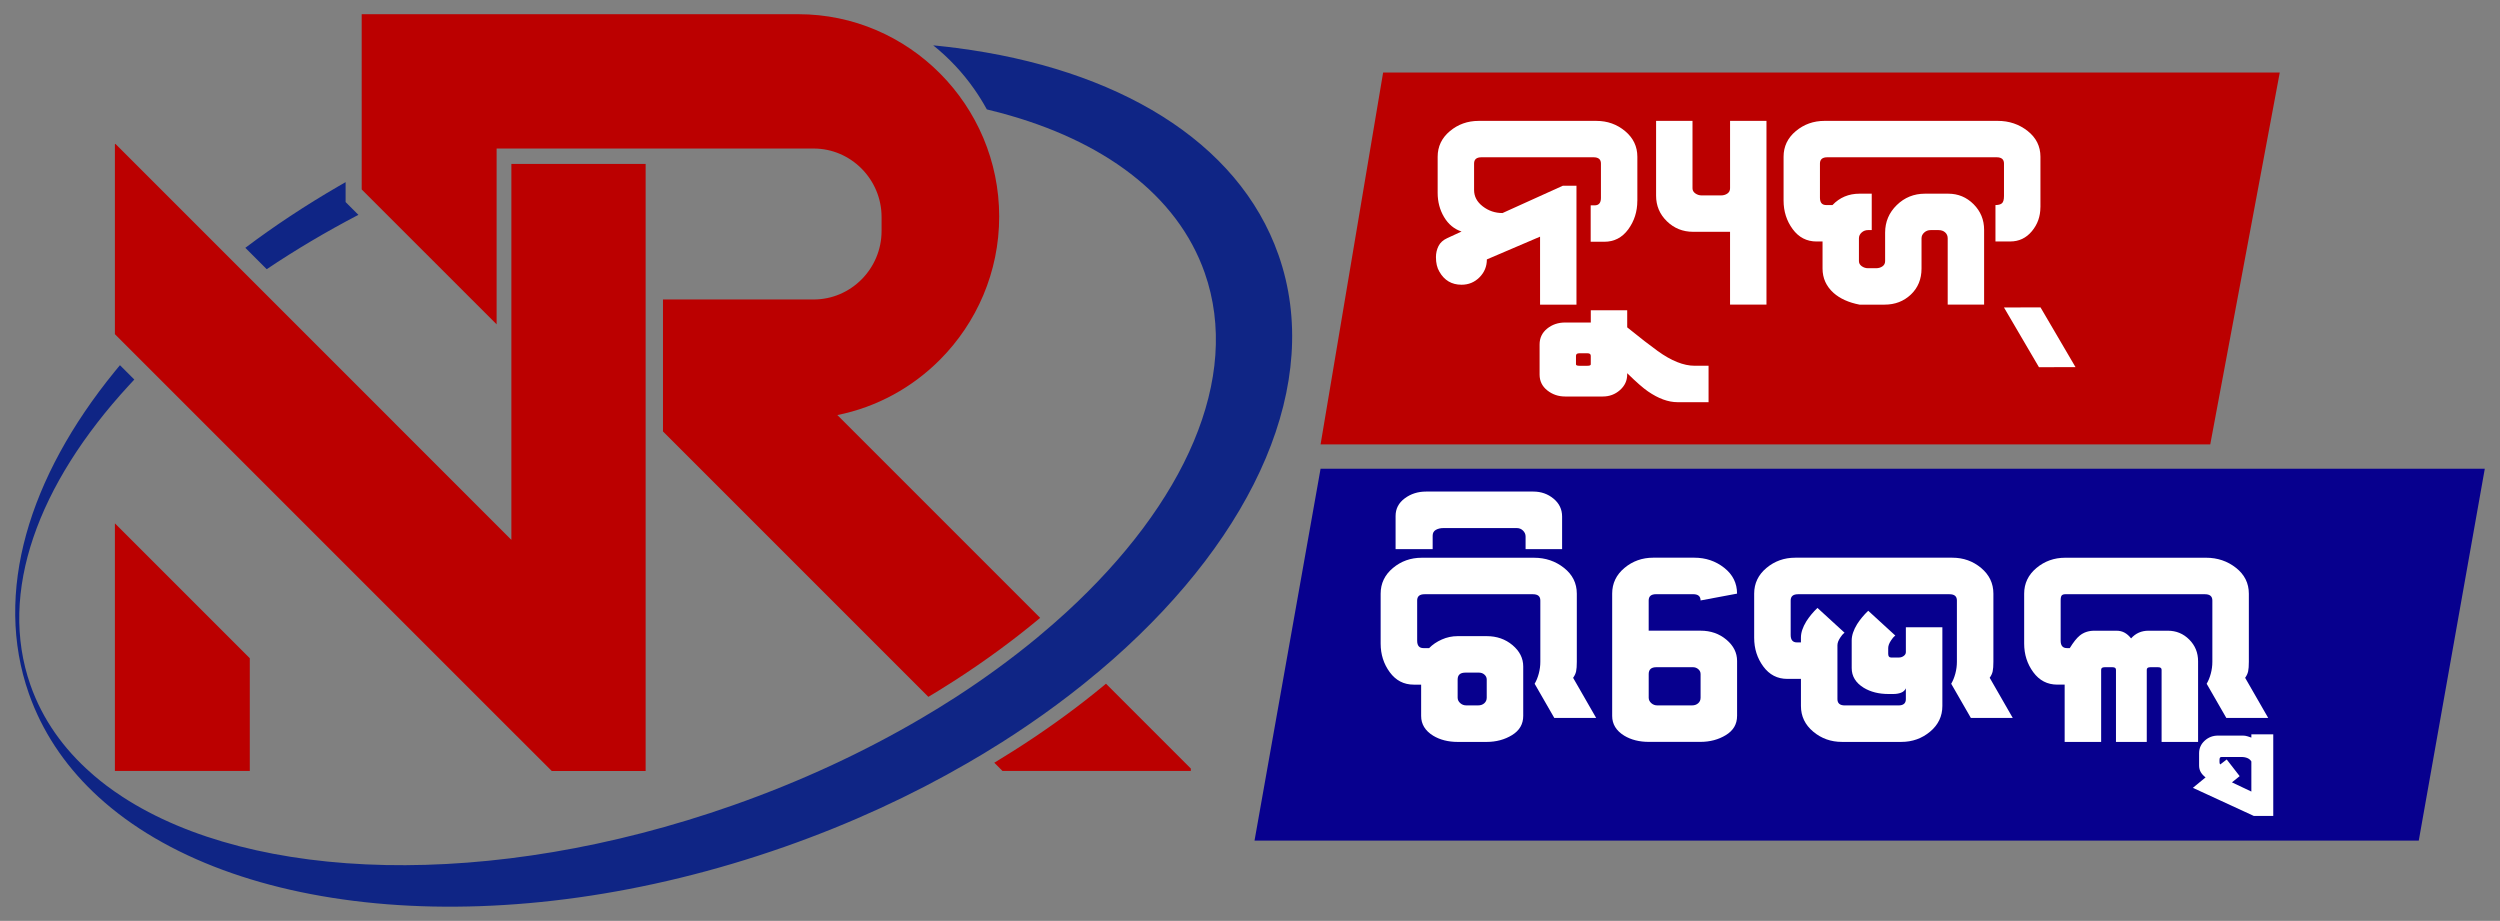
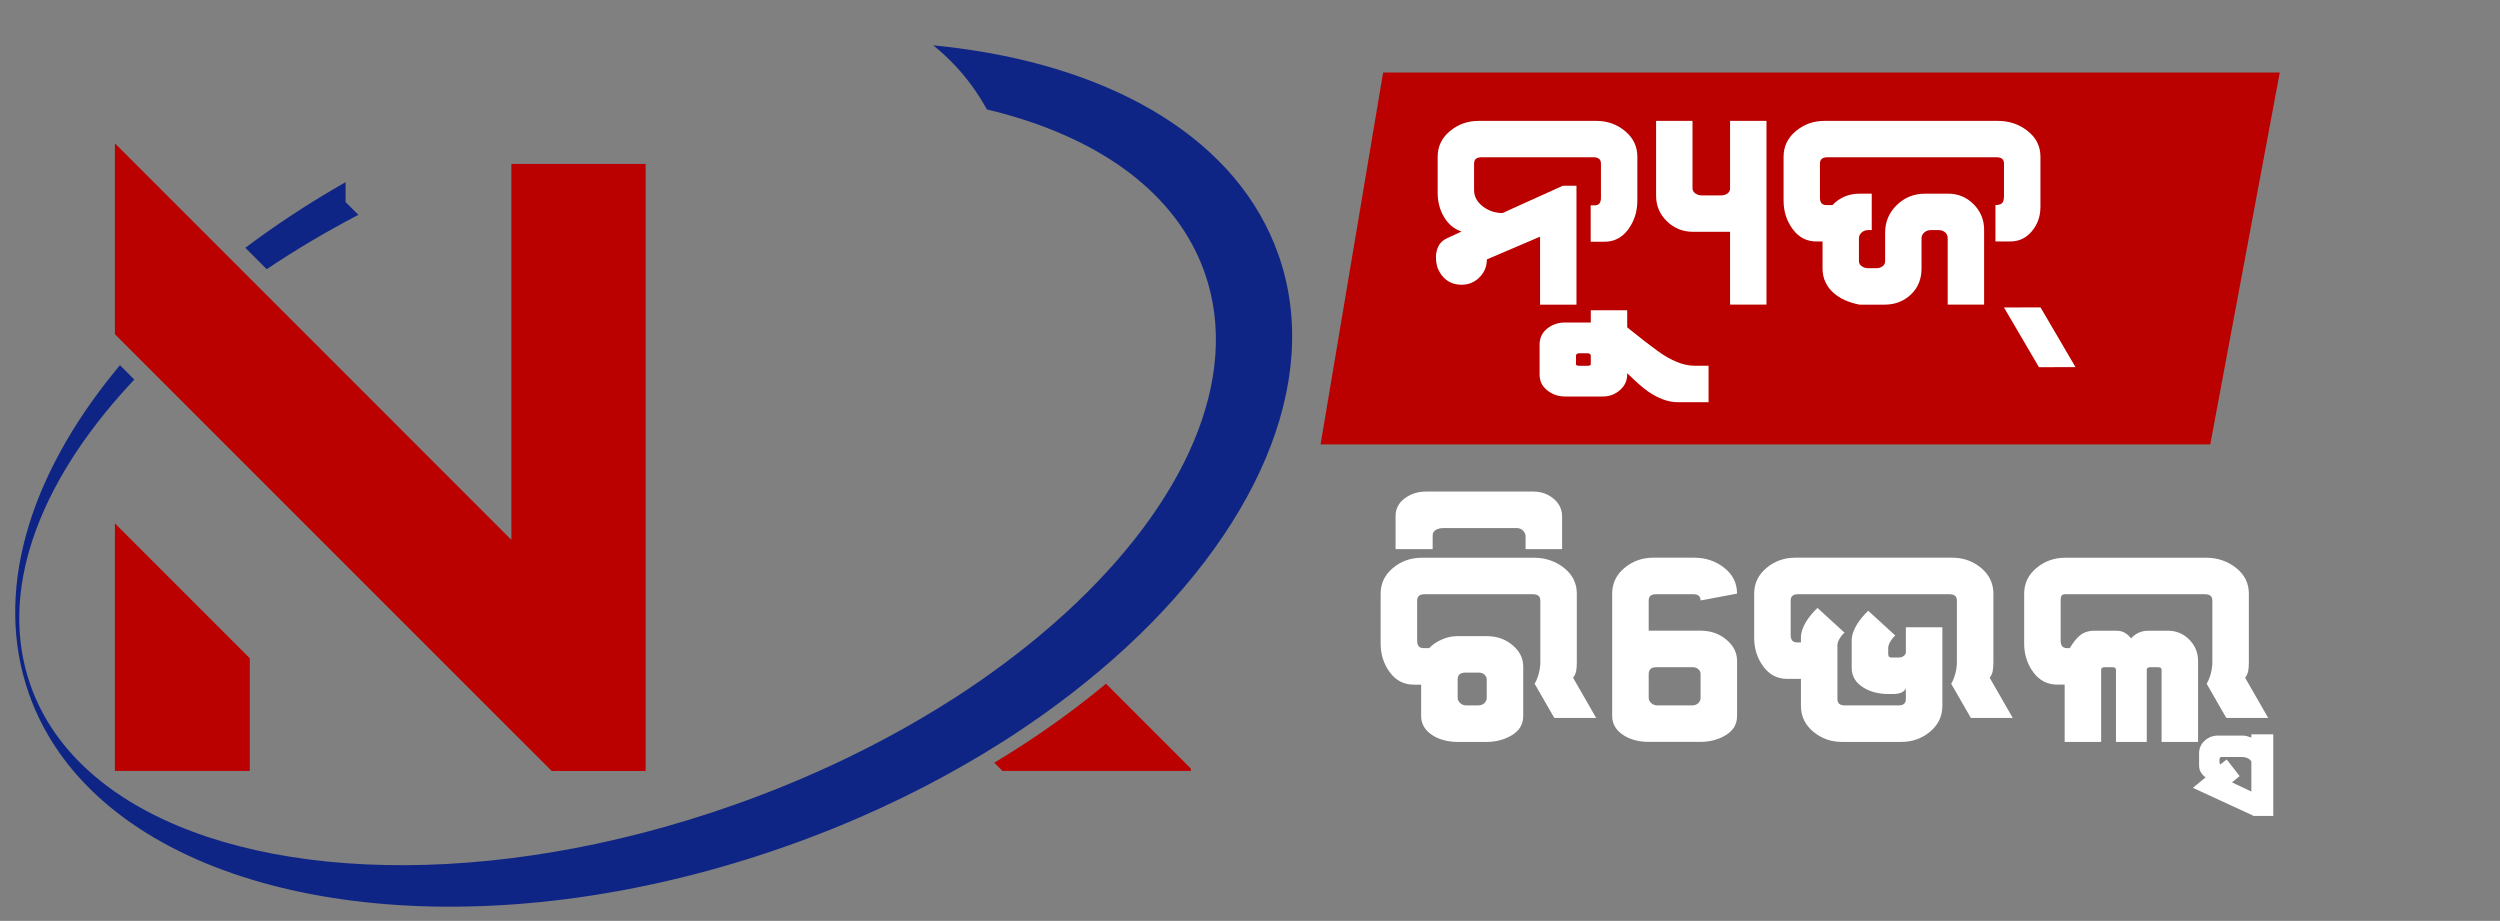
<svg xmlns="http://www.w3.org/2000/svg" id="Artwork" viewBox="0 0 1580 582">
  <rect x="0" y="0" width="1580" height="582" fill="#808080" stroke="none" />
  <defs>
    <style>
      .cls-1 {
        fill: #fff;
      }

      .cls-2 {
        fill: #07008e;
      }

      .cls-3 {
        fill: #0f2585;
      }

      .cls-4 {
        fill: #b00;
      }
    </style>
  </defs>
  <g id="Horizontal">
    <g id="Icon">
      <g id="R">
        <path class="cls-4" d="M752.61,485.72v1.53h-119.03l-5.21-5.21c.24-.13,.47-.27,.71-.42,3.76-2.26,7.46-4.56,11.12-6.89h.02c18.43-11.67,35.73-24.01,51.77-36.9,2.37-1.9,4.7-3.81,7-5.72l53.62,53.62Z" />
-         <path class="cls-4" d="M657.38,390.48c-.65,.54-1.32,1.11-1.97,1.65-15.72,12.99-32.84,25.54-51.25,37.45-3.62,2.34-7.3,4.66-11.03,6.96-2.12,1.32-4.26,2.61-6.41,3.86l-167.72-167.72v-83.41h95.22c23.61,0,42.93-19.47,42.93-43.28v-8.84c0-23.79-19.33-43.28-42.93-43.28h-200.36v111.11l-85.27-85.25V8.98H504.62c69.76,0,126.87,57.54,126.87,127.88,0,35.16-14.28,67.14-37.28,90.33-17.45,17.59-39.91,30.11-65,35.13l128.17,128.17Z" />
      </g>
      <polygon class="cls-4" points="72.61 330.76 157.87 416.02 157.87 487.25 72.61 487.25 72.61 330.76" />
      <polygon class="cls-4" points="408.04 103.6 408.04 487.26 348.7 487.26 323.19 461.77 72.61 211.19 72.61 91.19 72.7 91.1 72.92 90.9 157.88 175.86 323.19 341.19 323.19 103.6 408.04 103.6" />
      <path class="cls-3" d="M218.42,127.71v-12.6c-1.48,.84-2.97,1.7-4.43,2.55-21,12.18-40.69,25.21-58.94,38.96l6.47,6.47,7.04,7.04c18.07-12.14,37.43-23.63,57.94-34.35l-8.08-8.08Zm589.57,33.36c-25.34-72.21-102.53-117.7-203.49-130.75-3.85-.51-7.73-.95-11.65-1.35-1.02-.11-2.04-.22-3.06-.31,9.86,7.89,18.58,17.17,25.85,27.55,2.92,4.14,5.6,8.46,8.04,12.93,2.99,.71,5.94,1.46,8.86,2.26,64.43,17.26,111.5,51.65,128.83,101.01,23.39,66.63-12.58,145.84-87.45,214.54-2.79,2.55-5.65,5.1-8.55,7.64-3.26,2.84-6.58,5.67-9.97,8.48-15.73,13-32.85,25.54-51.25,37.45-3.63,2.33-7.31,4.67-11.05,6.96-3.41,2.11-6.87,4.19-10.37,6.23-36.11,21.29-76.42,40.13-119.96,55.4-153.14,53.76-302.72,48.31-385.25-5.45-3.59-2.33-7.07-4.76-10.41-7.29-2.57-1.95-5.07-3.96-7.47-6.02-.26-.22-.51-.44-.77-.67-.24-.2-.46-.4-.67-.6-.07-.04-.13-.09-.18-.15-17.94-15.66-31.21-34.38-38.78-55.97-20.58-58.61,4.76-126.92,62.07-189.23,1.17-1.28,2.37-2.57,3.57-3.85l-9.08-9.08c-1.15,1.35-2.26,2.7-3.35,4.07C18.12,301.6-4.17,374.5,18.25,438.36c8.31,23.66,22.19,44.45,40.64,62.17,1.09,1.08,2.21,2.11,3.35,3.14,84.28,77.01,257.52,93.34,433.56,31.54,41.62-14.6,80.38-32.52,115.54-52.89,3.52-2.02,7-4.08,10.45-6.16,3.55-2.15,7.07-4.32,10.56-6.54,.18-.11,.38-.22,.57-.35h.02c5.82-3.66,11.5-7.44,17.08-11.25,.07-.04,.15-.09,.22-.15,12.05-8.2,23.55-16.74,34.47-25.5,3.43-2.75,6.8-5.52,10.12-8.33,2.95-2.48,5.85-4.98,8.7-7.49,89.48-79.01,132.9-174.5,104.48-255.46Z" />
    </g>
    <g>
-       <polygon class="cls-2" points="792.86 531.25 1528.66 531.25 1570.39 296.24 834.6 296.24 792.86 531.25" />
      <path class="cls-1" d="M1008.81,453.75h-26.49l-12.43-21.62c1.08-1.8,1.95-3.93,2.61-6.4,.66-2.46,.99-4.95,.99-7.48v-38.74c0-2.64-1.56-3.96-4.69-3.96h-68.47c-3.13,0-4.68,1.32-4.68,3.96v25.41c0,3.13,1.32,4.68,3.96,4.68h3.6c2.16-2.21,4.83-4.03,8.02-5.44,3.18-1.41,6.51-2.12,10-2.12h18.38c6.37,0,11.8,1.9,16.31,5.69,4.51,3.8,6.76,8.28,6.76,13.46v31.26c0,5.18-2.34,9.22-7.03,12.11-4.68,2.89-10.09,4.34-16.22,4.34h-18.02c-6.13,0-11.35-1.32-15.68-3.96-5.04-3.12-7.57-7.27-7.57-12.43v-19.82h-4.68c-6.25,0-11.3-2.61-15.14-7.84-3.85-5.23-5.77-11.26-5.77-18.11v-31.53c0-6.49,2.58-11.89,7.75-16.22,5.16-4.32,11.23-6.49,18.2-6.49h71c7.21,0,13.52,2.13,18.92,6.4,5.41,4.27,8.11,9.7,8.11,16.31v43.07c0,2.64-.15,4.66-.45,6.04-.3,1.38-.93,2.73-1.89,4.06l14.6,25.41Zm-69.2-12.84v-11.45c0-1.21-.48-2.24-1.44-3.09-.96-.85-2.1-1.27-3.42-1.27h-8.65c-3.25,0-4.87,1.46-4.87,4.36v11.45c0,1.33,.54,2.49,1.62,3.45,1.08,.97,2.34,1.45,3.79,1.45h7.57c1.56,0,2.85-.45,3.87-1.36,1.02-.91,1.53-2.09,1.53-3.54Z" />
      <path class="cls-1" d="M987.24,347.07h-23.07v-8c0-1.42-.54-2.66-1.62-3.73-1.08-1.07-2.4-1.6-3.96-1.6h-46.31c-1.92,0-3.54,.39-4.86,1.16-1.32,.77-1.98,1.99-1.98,3.64v8.53h-23.43v-20.98c0-4.54,1.92-8.25,5.77-11.12,3.85-2.87,8.35-4.3,13.51-4.3h67.76c4.93,0,9.19,1.5,12.79,4.48,3.61,2.99,5.41,6.75,5.41,11.3v20.62Z" />
      <path class="cls-1" d="M1097.83,452.48c0,5.17-2.34,9.19-7.03,12.07-4.69,2.88-10.09,4.32-16.22,4.32h-32.44c-6.13,0-11.35-1.32-15.68-3.96-5.05-3.12-7.57-7.27-7.57-12.43v-77.31c0-6.49,2.58-11.89,7.75-16.22,5.16-4.32,11.23-6.49,18.2-6.49h25.95c7.21,0,13.51,2.13,18.92,6.4,5.41,4.27,8.11,9.7,8.11,16.31l-23.06,4.32c0-2.64-1.56-3.96-4.69-3.96h-23.42c-3.13,0-4.68,1.32-4.68,3.96v19.1h32.8c6.37,0,11.8,1.89,16.31,5.68,4.5,3.78,6.76,8.26,6.76,13.43v34.78Zm-23.06-11.53v-14.96c0-1.2-.48-2.22-1.44-3.06-.96-.84-2.1-1.26-3.43-1.26h-23.06c-3.24,0-4.86,1.44-4.86,4.32v14.96c0,1.32,.54,2.46,1.62,3.42,1.08,.96,2.34,1.44,3.78,1.44h21.98c1.56,0,2.85-.45,3.88-1.35,1.02-.9,1.53-2.07,1.53-3.51Z" />
      <path class="cls-1" d="M1272.08,453.75h-26.49l-12.43-21.62c1.08-1.8,1.95-3.93,2.61-6.4,.66-2.46,.99-4.95,.99-7.48v-38.74c0-2.64-1.56-3.96-4.68-3.96h-95.69c-3.13,0-4.68,1.32-4.68,3.96v21.81c0,3.13,1.32,4.68,3.96,4.68h2.52v-3.06c0-3.12,1.14-6.55,3.42-10.27,1.92-3,4.26-5.83,7.03-8.47l17.12,15.68c-1.08,.84-1.98,1.86-2.7,3.06-1.2,1.8-1.8,3.42-1.8,4.86v34.06c0,2.64,1.56,3.97,4.68,3.97h33.88c3.12,0,4.68-1.32,4.68-3.97v-6.85c-.6,1.32-1.62,2.25-3.06,2.79s-3.06,.81-4.86,.81h-3.06c-6.13,0-11.35-1.32-15.68-3.96-5.05-3.12-7.57-7.27-7.57-12.43v-17.48c0-3.12,1.14-6.55,3.42-10.27,1.92-3,4.26-5.83,7.03-8.47l17.12,15.68c-1.08,.84-1.98,1.86-2.7,3.06-1.2,1.8-1.8,3.42-1.8,4.86v3.61c0,1.56,.6,2.34,1.8,2.34h5.04c1.08,0,2.07-.33,2.97-.99s1.35-1.47,1.35-2.43v-15.68h23.07v49.73c0,6.49-2.58,11.89-7.75,16.22-5.17,4.32-11.23,6.49-18.2,6.49h-37.48c-6.97,0-13.04-2.16-18.2-6.49-5.17-4.33-7.75-9.73-7.75-16.22v-17.12h-8.65c-6.25,0-11.3-2.61-15.14-7.84-3.85-5.23-5.77-11.26-5.77-18.11v-27.93c0-6.49,2.58-11.89,7.75-16.22,5.16-4.32,11.23-6.49,18.2-6.49h99.29c6.97,0,13.03,2.16,18.2,6.49,5.16,4.32,7.75,9.73,7.75,16.22v43.07c0,2.64-.15,4.66-.45,6.04-.3,1.38-.93,2.73-1.89,4.06l14.59,25.41Z" />
      <path class="cls-1" d="M1433.53,453.75h-26.49l-12.43-21.62c1.08-1.8,1.95-3.93,2.61-6.4,.66-2.46,.99-4.95,.99-7.48v-38.74c0-2.64-1.56-3.96-4.69-3.96h-88.3c-.96,0-1.68,.24-2.16,.72s-.72,1.56-.72,3.24v25.41c0,3.13,1.32,4.68,3.96,4.68h1.8c2.28-3.72,4.38-6.37,6.31-7.93,2.52-2.04,5.59-3.06,9.19-3.06h14.06c1.92,0,3.63,.42,5.13,1.26,1.5,.84,2.85,2.04,4.05,3.6,2.88-3.24,6.55-4.86,10.99-4.86h12.25c5.29,0,9.79,1.86,13.52,5.59,3.72,3.73,5.59,8.29,5.59,13.7v51h-23.06v-45.59c0-1.08-.72-1.62-2.16-1.62h-5.05c-1.44,0-2.16,.54-2.16,1.62v45.59h-19.46v-45.59c0-1.08-.72-1.62-2.16-1.62h-5.05c-1.44,0-2.16,.54-2.16,1.62v45.59h-23.06v-36.22h-4.68c-6.25,0-11.3-2.61-15.14-7.84-3.85-5.23-5.77-11.26-5.77-18.11v-31.53c0-6.49,2.58-11.89,7.75-16.22,5.16-4.32,11.23-6.49,18.2-6.49h89.02c7.21,0,13.52,2.13,18.92,6.4,5.41,4.27,8.11,9.7,8.11,16.31v43.07c0,2.64-.15,4.66-.45,6.04-.3,1.38-.93,2.73-1.89,4.06l14.6,25.41Z" />
      <path class="cls-1" d="M1436.7,515.68h-12.27l-38.53-17.77,8.02-6.6c-1.36-1.05-2.39-2.18-3.07-3.38-.68-1.21-1.02-2.59-1.02-4.17v-7.71c0-3.15,1.18-5.79,3.54-7.94,2.36-2.15,5.17-3.22,8.41-3.22h15.26c.84,0,1.57,.05,2.2,.16,.63,.1,1.84,.47,3.62,1.1v-2.04h13.84v51.59Zm-13.84-15.41v-19.03c-1.15-1.89-3.3-2.83-6.45-2.83h-12.42c-.84,0-1.26,.57-1.26,1.73v1.57c0,.63,.16,1.1,.47,1.42l4.09-3.15,8.18,10.54-4.87,3.93,12.27,5.82Z" />
    </g>
    <g>
      <polygon class="cls-4" points="834.6 280.86 1396.88 280.86 1440.81 45.85 874.13 45.85 834.6 280.86" />
      <path class="cls-1" d="M1034.79,126.9c0,6.83-1.92,12.85-5.75,18.07-3.84,5.21-8.87,7.82-15.1,7.82h-8.63v-23.01h2.52c2.63,0,3.96-1.56,3.96-4.67v-21.75c0-2.64-1.56-3.96-4.67-3.96h-70.83c-3.12,0-4.67,1.32-4.67,3.96v16.72c0,4.08,1.82,7.52,5.48,10.34,3.65,2.82,7.82,4.23,12.49,4.23l38.11-17.26h8.63v75.15h-23.01v-42.97l-33.62,14.38c0,4.44-1.56,8.21-4.67,11.33-3.12,3.12-6.89,4.67-11.33,4.67-6.23,0-10.91-2.76-14.02-8.27-1.44-2.4-2.16-5.45-2.16-9.17,0-2.52,.54-4.85,1.62-7.01,1.08-2.16,2.94-3.83,5.57-5.03l8.99-4.14c-4.67-1.56-8.36-4.61-11.06-9.17-2.7-4.55-4.04-9.65-4.04-15.28v-22.83c0-6.47,2.58-11.87,7.73-16.18,5.15-4.31,11.21-6.47,18.16-6.47h74.43c6.95,0,13,2.16,18.16,6.47,5.15,4.31,7.73,9.71,7.73,16.18v27.86Z" />
      <path class="cls-1" d="M1079.8,254.18h-19.6c-5.87,0-12.1-2.28-18.7-6.83-3-2.04-7.37-5.87-13.12-11.5v.9c0,3.83-1.53,7.1-4.58,9.8-3.05,2.7-6.68,4.04-10.87,4.04h-23.73c-4.32,0-8.09-1.29-11.33-3.87-3.24-2.58-4.85-5.9-4.85-9.98v-19.06c0-4.08,1.59-7.4,4.76-9.98,3.18-2.58,6.98-3.87,11.42-3.87h16.18v-7.73h23.01v10.79c8.15,6.59,14.56,11.56,19.24,14.92,8.63,6.23,16.42,9.35,23.37,9.35h8.81v23.01Zm-74.43-23.91v-5.39c0-1.08-.72-1.62-2.16-1.62h-5.03c-1.44,0-2.16,.54-2.16,1.62v5.39c0,.6,.72,.9,2.16,.9h5.03c1.44,0,2.16-.3,2.16-.9Z" />
      <path class="cls-1" d="M1116.4,192.52h-23.01v-46.02h-23.37c-6.47,0-11.99-2.22-16.54-6.65-4.56-4.43-6.83-9.83-6.83-16.18v-47.28h23.01v42.61c0,1.32,.6,2.4,1.8,3.24,1.2,.84,2.52,1.26,3.96,1.26h12.23c1.56,0,2.9-.39,4.04-1.17,1.14-.78,1.71-1.89,1.71-3.33v-42.61h23.01v116.13Z" />
      <path class="cls-1" d="M1289.53,131.04c0,5.75-1.8,10.79-5.39,15.1-3.6,4.31-8.15,6.47-13.66,6.47h-9.35v-23.01c1.8,0,3.15-.36,4.04-1.08,.9-.72,1.35-2.27,1.35-4.67v-20.49c0-2.64-1.56-3.96-4.67-3.96h-106.97c-3.12,0-4.67,1.32-4.67,3.96v21.57c0,3.12,1.32,4.67,3.96,4.67h3.96c4.55-4.79,10.25-7.19,17.08-7.19h7.73v23.01h-2.34c-1.56,0-2.91,.51-4.04,1.53-1.14,1.02-1.71,2.25-1.71,3.69v14.38c0,1.32,.6,2.4,1.8,3.24,1.2,.84,2.52,1.26,3.96,1.26h5.04c1.56,0,2.9-.39,4.04-1.17,1.14-.78,1.71-1.89,1.71-3.33v-17.98c0-6.83,2.45-12.64,7.37-17.44,4.91-4.79,10.85-7.19,17.8-7.19h14.74c6.23,0,11.56,2.22,16,6.65,4.43,4.44,6.65,9.83,6.65,16.18v47.28h-23.01v-41.89c0-1.56-.54-2.81-1.62-3.77-1.08-.96-2.46-1.44-4.13-1.44h-5.04c-1.56,0-2.91,.51-4.04,1.53-1.14,1.02-1.71,2.25-1.71,3.69v19.06c0,6.71-2.25,12.2-6.74,16.45-4.49,4.26-10.04,6.38-16.63,6.38h-15.82c-6.83-1.32-12.29-3.78-16.36-7.37-4.67-4.19-7.01-9.35-7.01-15.46v-17.08h-3.78c-6.23,0-11.27-2.61-15.1-7.82-3.84-5.21-5.75-11.24-5.75-18.07v-27.69c0-6.47,2.57-11.87,7.73-16.18,5.15-4.31,11.2-6.47,18.16-6.47h109.48c7.19,0,13.48,2.13,18.88,6.38,5.39,4.26,8.09,9.68,8.09,16.27v32Z" />
      <path class="cls-1" d="M1311.72,232.02l-23.1,.05-22.11-37.75,23.1-.05,22.11,37.75Z" />
    </g>
  </g>
</svg>